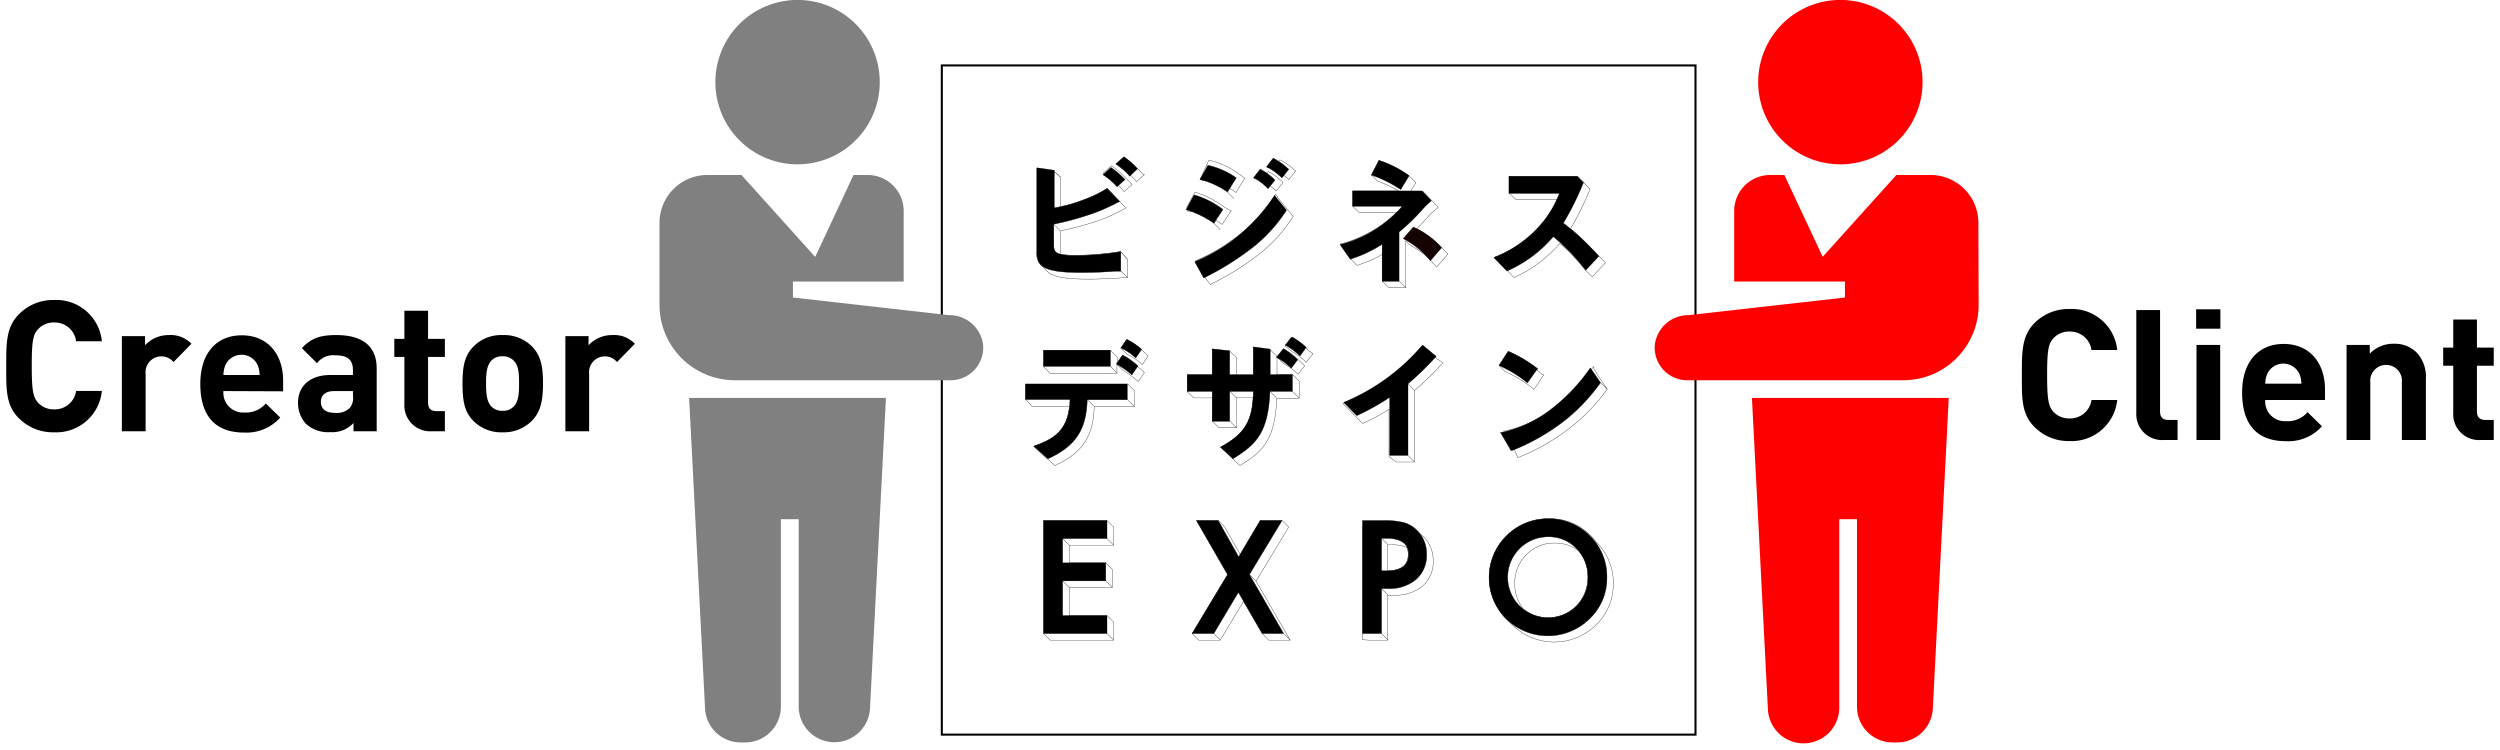
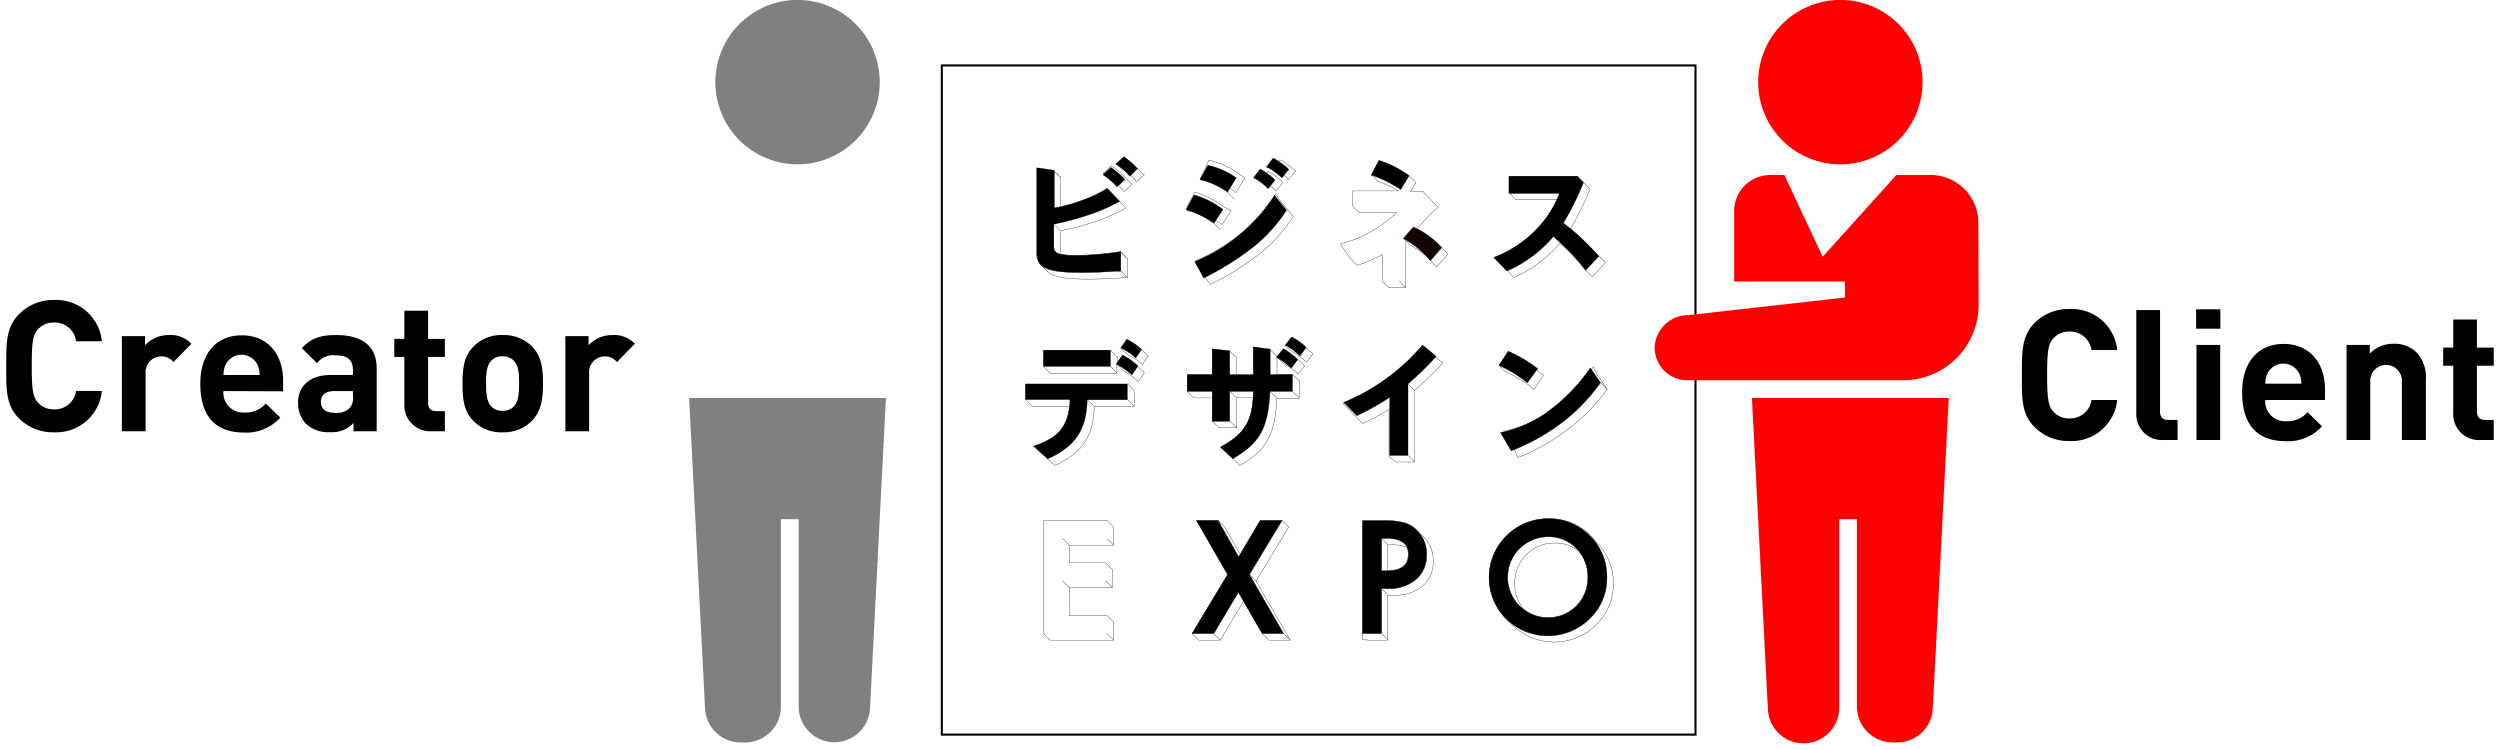
<svg xmlns="http://www.w3.org/2000/svg" width="400" height="120" viewBox="0 0 400 120">
  <defs>
    <style>.cls-1,.cls-2{fill:none;}.cls-1,.cls-2,.cls-3,.cls-4{stroke:#000;stroke-miterlimit:10;}.cls-1{stroke-width:0.33px;}.cls-2,.cls-3,.cls-4{stroke-width:0.05px;}.cls-4{fill:#150301;}.cls-5{fill:gray;}.cls-6{fill:red;}</style>
  </defs>
  <g id="レイヤー_2" data-name="レイヤー 2">
    <rect class="cls-1" x="150.69" y="10.47" width="120.59" height="107.07" />
    <path class="cls-2" d="M222.21,46h2.72V38.52l.65.66.13.08a17,17,0,0,1,2.73,1.92l.33.38.1.11,1,1.06,1.8-2.09-.08-.09-.24-.24-.06-.06-.07-.07-.06-.06-.07-.07-.06-.07-.07-.06-.07-.06-.06-.08s0,0-.07-.06l-.06-.06a.46.46,0,0,1-.07-.07l-.07-.07s0,0-.06-.06-.05,0-.06-.07l-.08-.06a13.06,13.06,0,0,0-3.71-2.72c.81-.77,1.38-1.4,2-2.14A9.36,9.36,0,0,1,230,33.28l.1-.1-1.48-1.58h0l-.06-.06h0l-.06-.07h0l-.06-.06h0l-.07-.07h0l-.06-.07h0l-.06-.06h0l-.06-.07h0l-.06-.06h0L228,31h0L228,31h0l-.06-.07h0l-.06-.07h0l-.06-.06h0l-.06-.07h0l-.06-.06h0l-.06-.07h-1.93l.84-1.37-1.06-1.06-.09-.07a17.58,17.58,0,0,0-4.63-2.36l-.11-.05L219.42,28,220.47,29l.13.05a21,21,0,0,1,3.19,1.5h-7.37V33l1.05,1h6a20.26,20.26,0,0,1-8.85,5l-.17.05,1.64,2.34,1,1.05.09,0a20.06,20.06,0,0,0,4-1.74V45Zm2.72-7.5h0Z" />
    <path class="cls-2" d="M190,33.78l0,0,.09,0,0,0,.09,0,0,0,.09,0,0,0,.09,0,0,0,.09,0,0,0,.09,0,0,0,.09,0,0,0,.09,0,0,0,.08,0,0,0,.09,0,0,0,.09,0,0,0,.09,0,0,0,.15,0a16.12,16.12,0,0,1,4.22,2.06l.11.07,1.44-2.22-.08-.05h0l-.07,0v0l-.08,0h0l-.07-.06h0l-.08,0h0l-.07-.06h0l-.08-.05v0l-.07-.05h0l-.08-.06h0l-.08,0h0l-.07-.06h0l-.08-.05h0l-.07-.06h0l-.07-.05v0l-.07,0h0l-.07-.06h0l-.1-.07a14.39,14.39,0,0,0-4.42-2.24l-.1,0-1.3,2.39.08,0v0l.08,0,0,0,.08,0,0,0Z" />
    <path class="cls-2" d="M178.59,26.31l.08.06h0l.08.06h0l.08.06h0l.08.06h0l.08.06h0l.08.06h0l.08.05h0l.08.06h0l.08.06h0l.08.06h0l.08.06h0l.08.06h0l.08.06h0l.07,0v0l.08.05h0l.13.1a12.22,12.22,0,0,1,1,.79h0l0,0,0,0h0l.06.08h0l.06.07h0l.06.07h0l.07.06h0l.06.07h0l.07.07h0l.06.07h0l.07.06h0l.06.07h0l.06.07h0l.06.07h0l.06.07h0l.07.07h0l.06.07h0l.07.07,1.28-1.17L183,28c-.16-.17-.32-.34-.49-.5l-.06-.07-.07-.06-.07-.06-.06-.07a.13.13,0,0,0-.07-.06l-.06-.07a.46.46,0,0,1-.07-.07L182,27l-.06-.06-.07-.07-.06-.06-.07-.07-.07-.06-.06-.07-.07-.06a12,12,0,0,0-1.62-1.34l-.08-.06-1.29,1.14.08.05Z" />
    <path class="cls-2" d="M176.56,28l.08.05v0l.08.05h0l.08.06h0l.08.05v0l.08.05h0l.08.05v0l.08.06h0l.08.05v0l.08,0h0l.08.05v0l.08.06h0l.08.05h0l.08.06h0l.08.05h0l.08.06h0l.13.09c.46.33.86.66,1.24,1h0a.07.07,0,0,0,0,0l0,0h0l.06.07h0l.06.06h0l.06.07h0l.06.06h0l.05.07h0l.06.07h0l.06.07h0l.07.07h0l.06.07h0l.06.07h0l.06.06h0l.06.07,1.28-1.13-.09-.1c-.15-.17-.32-.33-.48-.49l-.06-.06-.07-.07-.07-.06-.06-.07a.46.46,0,0,1-.07-.07l-.06-.06-.07-.07-.06-.06-.07-.07a.33.33,0,0,1-.06-.06l-.08-.07-.06-.07-.07-.07-.06-.06-.07-.07a13.13,13.13,0,0,0-1.65-1.36l-.09-.06-1.26,1.14.07,0Z" />
    <path class="cls-2" d="M200.66,28.5l.09,0,0,0,.08.05,0,0,.09.05h0l.08,0,0,0,.09,0,0,0,.08.05v0l.08,0,0,0,.08.05v0l.08,0,0,0,.09.05,0,0,.08,0v0l.08.05,0,0,.08.05h0l.08,0,0,0,.08,0v0l.13.07a8.58,8.58,0,0,1,2,1.52l0,0h0l.07.07h0l.06.06,1.13-1.38-.08-.08,0,0,0,0a0,0,0,0,0,0,0l0,0,0,0,0,0,0,0,0,0,0,0,0,0,0,0,0,0,0,0,0,0,0,0,0,0s0,0,0,0l0,0,0,0,0,0s0,0,0,0l0,0s0,0,0,0l0,0,0,0,0,0,0,0,0,0,0,0,0,0s0,0,0,0l0,0a9.72,9.72,0,0,0-2.19-1.62l-.09-.06-1.07,1.38.09.05Z" />
    <path class="cls-2" d="M192.05,28.77l.09,0,0,0,.08,0,0,.05.09,0,0,0,.09,0,0,0,.08,0,0,0,.09,0,0,0,.09,0,0,0,.09,0,0,0,.09,0,0,0,.08,0,0,0,.09,0,0,0,.08,0,0,0,.09,0,0,0,.09,0,0,0,.08,0,0,0,.16,0a13.07,13.07,0,0,1,4.14,1.9l.11.08,1.4-2.29-.07-.06h0l-.07-.05h0l-.07-.06h0l-.08-.05h0l-.07-.06h0l-.08-.05h0l-.08-.06v0l-.07-.05h0l-.08-.06h0l-.07-.06h0l-.08-.05v0l-.07-.05h0l-.07-.05v0l-.08-.05h0l-.07-.06h0l-.08-.05h0l-.11-.07a12.79,12.79,0,0,0-4.35-1.92l-.1,0L192,28.71l.09,0Z" />
    <path class="cls-2" d="M202.72,26.74l.07.05v0l.08.05v0l.07,0v0l.08,0v0l.08,0,0,0,.08,0v0l.08.05h0l.07.05v0l.08.05v0l.08,0,0,0,.08.05v0l.08,0,0,0,.09,0,0,0,.08,0v0l.08,0,0,0,.13.08a11.11,11.11,0,0,1,2,1.43h0s0,0,0,0l0,0h0l.05.05h0l.06.07h0l.07.06,1.1-1.38-.08-.08s0,0,0,0l0,0,0,0,0,0,0,0,0,0s0,0,0,0l0,0,0,0,0,0,0,0,0,0s0,0,0,0l0,0,0,0,0,0s0,0,0,0l0,0,0,0,0,0,0,0-.05,0,0,0,0,0,0,0,0,0,0,0,0,0,0,0,0,0s0,0,0,0l0,0a10.68,10.68,0,0,0-2.3-1.65l-.09-.05-1.06,1.38.08.05Z" />
    <path class="cls-2" d="M166.51,42.37l.07.06.06.07.07.06.06.07.07.06a.23.23,0,0,0,.07.07l.06.07a.46.46,0,0,1,.07.07s0,0,.06.06l.07.06s0,0,.07.06a.55.55,0,0,0,.06.08l.07.06.06.07.07.06c.84.91,2.68,1.31,6.56,1.31,2.44,0,4.46-.14,5.66-.22l.67,0v-3h-.07v-.07h-.06v-.08h-.07v-.07h-.06v-.08h-.07V41L180,41V41h-.07v-.08l-.06,0v-.08h-.07v-.08h-.07v-.07h-.06v-.08h-.07v-.07h-.07v-.07h-.06v-.07h-.07v-.07h-.06v-.08l-.16,0a46.07,46.07,0,0,1-7,.59,10.37,10.37,0,0,1-2.49-.21c0-.16,0-.32,0-.51V36.92a46.68,46.68,0,0,0,6.68-1.84A29.45,29.45,0,0,0,180,33.35l.14-.08-2-2.06h0l-.06-.07h0l-.07-.06h0L178,31h0l-.06-.06h0l-.07-.07h0l-.06-.07h0l-.07-.06h0l-.06-.07h0l-.07-.07h0l-.07-.06h0l-.06-.07h0l-.07-.06h0l-.06-.07h0l-.07-.06h0l-.07-.07h0l-.06-.07-.22.14a18.06,18.06,0,0,1-3.42,1.64,22.14,22.14,0,0,1-3.81,1.14V28.31h-.08v-.05h-.07v-.06h-.07v-.05h-.06v-.06h-.06V28h-.07v-.06h-.07v-.06h-.06v-.06h-.07v-.06H169v-.05l-.06,0v-.05h-.07v-.06h-.06v-.05h-.07v-.06h-.07v-.05h-.06v-.06l-2.78-.4V40.12A3,3,0,0,0,166.51,42.37Z" />
    <path class="cls-2" d="M193.66,45.52l.1-.05a44.26,44.26,0,0,0,8.1-5.13,24.23,24.23,0,0,0,5-5.61l.06-.08L205,32.32h0l-.07-.08v0l-.06-.08h0l-.06-.08h0l-.06-.07h0l-.06-.08h0l-.06-.07h0l-.06-.08h0l-.06-.08v0l-.06-.08h0l0-.08v0l-.06-.08h0l-.07-.08h0l-.06-.07h0l-.06-.07h0l-.06-.07h0l-.06-.07-.1.15a27.64,27.64,0,0,1-12.55,10.4l-.13.06,1.44,2.6Z" />
    <path class="cls-2" d="M254.77,44.28l2.09-2.23-.08-.09c-.55-.58-1.06-1.13-1.56-1.64l-.07-.06-.07-.07-.06-.06s0-.05-.07-.06l-.06-.07a.23.23,0,0,0-.07-.07l-.06-.06-.07-.07-.07-.07-.06-.06a.2.2,0,0,0-.07-.06l-.06-.07-.07-.07-.07-.07-.06-.06c-1-1.05-2-2-2.95-2.74a47.33,47.33,0,0,0,3.1-6.27l0-.08-.94-1h0l-.06-.06h0l-.06-.07h0l-.06-.07h0L253.2,29h0l-.06-.07h0l-.06-.07h0l-.06-.06h0l-.06-.07h0l-.07-.06h0l-.06-.07h0l-.07-.06h0l-.06-.07h0l-.06-.06h0l-.07-.07h0l-.06-.06h0l-.06-.07h-10.9v2.74l1,1h6.59a16.41,16.41,0,0,1-3.09,4.56,18.74,18.74,0,0,1-6.69,4.55l-.26.11,2.08,2.15h0l.07.06h0l.06.07h0l.07.07h0l.06.06h0l.07.07h0l.06.06h0l.06.07h0l.07.07h0l.06.07h0l.07.07h0l.06.06h0l.06.07h0l.06.06h0l.06.07h0l.06.06h0l.07.07.09,0a20.75,20.75,0,0,0,7.26-5.43c.58.47,1.12.95,1.67,1.47.75.79,1.52,1.67,2.38,2.73l.09.11Z" />
    <path class="cls-3" d="M180.67,28.09l.09.11L182,27l-.09-.09a13.15,13.15,0,0,0-2-1.77l-.08-.06-1.29,1.14.13.09A11,11,0,0,1,180.67,28.09Z" />
    <path class="cls-3" d="M178.64,29.78l.09.1L180,28.74l-.09-.1a13.34,13.34,0,0,0-2.07-1.78l-.09-.06-1.26,1.14.13.09A12.68,12.68,0,0,1,178.64,29.78Z" />
    <path class="cls-3" d="M173,43.61c2.44,0,4.45-.14,5.66-.22l.67,0V40.29l-.16,0a46.07,46.07,0,0,1-7,.59c-3.56,0-3.56-.66-3.56-1.77V35.87A46.68,46.68,0,0,0,175.27,34,30.11,30.11,0,0,0,179,32.3l.14-.08-2-2.07-.22.14a18.06,18.06,0,0,1-3.42,1.64,21.66,21.66,0,0,1-4.81,1.32h0v-6l-2.78-.4V40.12C165.81,42.58,166.81,43.61,173,43.61Z" />
    <path class="cls-3" d="M202.79,30.08l.1.11L204,28.82l-.08-.09a9.72,9.72,0,0,0-2.19-1.62l-.09-.06-1.07,1.38.14.08A9.11,9.11,0,0,1,202.79,30.08Z" />
    <path class="cls-3" d="M194.23,35.73l1.44-2.22-.1-.07a14.39,14.39,0,0,0-4.42-2.24l-.1,0-1.3,2.39.15,0a15.81,15.81,0,0,1,4.22,2.06Z" />
    <path class="cls-3" d="M191.16,41.88l1.44,2.6.11-.06a44.61,44.61,0,0,0,8.1-5.13,24.49,24.49,0,0,0,5-5.61l0-.08-1.88-2.33-.1.15a27.64,27.64,0,0,1-12.55,10.4Z" />
    <path class="cls-3" d="M196.29,30.66l.11.08,1.41-2.29-.11-.07a12.79,12.79,0,0,0-4.35-1.92l-.1,0L192,28.71l.15.05A13,13,0,0,1,196.29,30.66Z" />
    <path class="cls-3" d="M205,28.35l.11.11,1.1-1.38L206.1,27a10.68,10.68,0,0,0-2.3-1.65l-.09-.05-1.06,1.38.13.08A9.94,9.94,0,0,1,205,28.35Z" />
    <path class="cls-4" d="M226.19,36.35l-.09,0-1.57,1.82.13.08a14.25,14.25,0,0,1,4.11,3.35l.1.11,1.8-2.08-.08-.09A13.84,13.84,0,0,0,226.19,36.35Z" />
    <path class="cls-3" d="M224,30.25l.11.08,1.35-2.21-.09-.07a17.58,17.58,0,0,0-4.63-2.36l-.11-.05L219.42,28l.13.05A20.61,20.61,0,0,1,224,30.25Z" />
-     <path class="cls-3" d="M216.14,41.44a20.81,20.81,0,0,0,5-2.36V45h2.71V37.13a32,32,0,0,0,3.82-3.71,10.19,10.19,0,0,1,1.24-1.2l.11-.09-1.48-1.58H216.42V33h7.94a19.44,19.44,0,0,1-9.78,6.09l-.17.05,1.64,2.34Z" />
    <path class="cls-3" d="M241.26,43.3a20.59,20.59,0,0,0,7.27-5.44,33.91,33.91,0,0,1,5.1,5.26l.09.11L255.81,41l-.09-.09a41.53,41.53,0,0,0-5.58-5.22,45.83,45.83,0,0,0,3.19-6.42l0-.07-1-1h-10.9v2.74h8.07a16.65,16.65,0,0,1-3.53,5.61,18.74,18.74,0,0,1-6.69,4.55l-.26.11,2.08,2.15Z" />
    <line class="cls-2" x1="169.64" y1="36.92" x2="168.59" y2="35.87" />
    <line class="cls-2" x1="179.34" y1="43.34" x2="180.39" y2="44.39" />
    <line class="cls-2" x1="194.23" y1="35.73" x2="195.28" y2="36.78" />
    <line class="cls-2" x1="196.4" y1="30.74" x2="197.45" y2="31.79" />
    <line class="cls-2" x1="223.87" y1="44.96" x2="224.93" y2="46" />
    <path class="cls-2" d="M195.05,68.45h2.8V63.66h2.68c-.25,3.93-1.55,5.86-5.06,7.79l-.16.09.07.06h0l.07.07h0l.06.06h0l.07.07h0l.07.06h0l.06.07h0l.07.07h0l.07.06h0l.07.07h0l.07.06h0l.07.07h0l.08.06h0l.06.07h0l.07.06h0l.07.07h0l.07.07h0l1.95,1.86.08,0c3.89-2.35,5.57-4.38,5.85-10.74h3.6V61l-1.06-1.06h-2.51V57.13l1,1,.13.07a13.07,13.07,0,0,1,2.14,1.57l.1.09,1.06-1.33-.07-.07h0l-.07-.06h0l-.07-.06h0l-.07-.06h0l-.06-.06h0l-.07-.06h0l-.07-.06h0L208.2,58h0l-.07-.06h0l-.07-.06h0l-.07-.06h0l-.06-.06h0l-.07-.07h0l-.06-.06h0l-.07-.06h0l-.07-.06h0l-.08-.08a12,12,0,0,0-2.17-1.6l-.09,0-1.05,1.29v-.16l-1.05-1-2.7-.36v.15c0,1.21,0,2.45,0,4.29h-2.72V57.18l-1.05-1-2.8-.31v4.12h-4v2.68l1.05,1h3V67.4Z" />
    <path class="cls-2" d="M180.4,56.72l.13.07a8.94,8.94,0,0,1,2.13,1.44l.11.1.94-1.37-.07-.07h0l-.06-.06h0l-.07-.07h0l-.06-.06h0l-.07-.07h0l-.07-.06h0l-.07-.07h0l-.06-.06h0l-.07-.06h0l-.07-.07h0l-.07-.06h0l-.07-.06h0l-.08-.06h0l-.07-.06h0l-.07-.06h0l-.06-.06h0l-.08-.08a10,10,0,0,0-2.18-1.48l-.11-.05-.94,1.37Z" />
    <path class="cls-2" d="M165.12,65h6c-.39,3.78-2.35,5.23-5.52,6.34l-.21.08.07.06h0l.07.07h0l.06.06h0l.07.07h0l.07.06h0l.07.07h0l.07.06h0l.07.07h0L166,72h0l.08.07h0l.07.06h0l.07.07h0l.07.06h0l.07.07h0l.08.06h0l.07.07h0l2.24,2,.08,0c4.35-2,6.11-4.61,6.25-9.43h6.41V62.49l-1.06-1.05h-16.3v2.48Z" />
    <path class="cls-2" d="M179.71,59.28l.22.14A14.69,14.69,0,0,1,182,60.94l.11.1,1-1.42-.07,0h0L183,59.5h0l-.07-.05h0l-.07-.06h0l-.07-.06h0l-.07-.07h0l-.07-.06h0l-.06-.07h0l-.07-.06h0l-.07-.06h0l-.07-.05h0l-.07-.06h0l-.07-.06h0l-.06-.06h0l-.07-.05h0l-.07-.07h0L182,58.5a11.84,11.84,0,0,0-2.27-1.62l-.1-.06-.89,1.32V57.08l-1.06-1H167v2.59l1,1.05h10.71v-1.4Z" />
    <path class="cls-2" d="M206.66,56.22l.14.08a11,11,0,0,1,2.11,1.56l.1.1,1.06-1.34-.07-.06h0l-.07-.07h0l-.07-.06h0l-.07-.06h0l-.07-.05h0l-.07-.06h0l-.07,0h0l-.06-.06h0l-.07-.06h0l-.07-.07h0l-.07-.06h0l-.07-.07h0l-.06-.06h0l-.07-.06h0l-.06-.06h0l-.07-.06h0l-.1-.08a11.12,11.12,0,0,0-2.18-1.56l-.1,0-1,1.29Z" />
    <path class="cls-2" d="M223.4,73.92h2.93V62.47a47.51,47.51,0,0,0,4.43-4.31l.09-.1-.08-.06h0l-.07-.06h0l-.07-.06h0l-.08-.06h0l-.07-.06h0l-.08,0h0l-.07-.06h0l-.08-.07h0l-.07-.06h0l-.07-.06h0l-.08,0h0l-.07-.06h0l-.07-.05h0l-.07-.06h0l-.07-.06h0l-.07-.07h0l-2.18-1.8-.08.09a33.09,33.09,0,0,1-12.34,9l-.19.07,2.06,2.11h0l.07.06h0l.07.07h0l.06.06h0l.07.07h0l.06.07h0l.07.07h0l.07.06h0l.06.07h0l.07.06h0l.06.07h0l.07.06h0l.06.07h0l.07.07h0l.07.06h0l.06.07h0l.07.06.08,0a38.1,38.1,0,0,0,4.15-2.23v7.56Z" />
    <path class="cls-2" d="M240.85,59.47l.14.06a19.49,19.49,0,0,1,4.35,2.67l.11.1L247,60l-.08-.06h0l-.07-.05v0l-.07,0h0l-.07,0h0l-.07-.06h0l-.07-.06h0l-.07-.06h0l-.07-.06h0l-.07-.07h0l-.06-.06h0l-.07-.06h0l-.07-.06h0l-.07-.06h0l-.07-.07h0l-.06-.06h0L246,59h0l-.1-.08a21,21,0,0,0-4.51-2.67l-.1,0-1.45,2.23Z" />
    <path class="cls-2" d="M242.84,73.19l.1,0A33.7,33.7,0,0,0,251.76,68a29.72,29.72,0,0,0,5.31-5.61l.09-.12-1.63-2.37v0l-.05-.08v0l-.06-.09h0l0-.07h0l0-.07h0l-.06-.08h0l-.05-.08h0l-.06-.08v0l-.05-.08h0l-.05-.08v0l-.06-.08h0l-.06-.08,0,0,0-.08h0l0-.08,0,0,0-.08h0l0-.08h0l-.05-.07-.14.18a29.32,29.32,0,0,1-6.2,6.47,19.62,19.62,0,0,1-7.88,3.67l-.17,0,1.7,2.91Z" />
    <rect class="cls-3" x="166.96" y="56.03" width="10.71" height="2.59" />
    <path class="cls-3" d="M180.4,54.35l-.11-.05-.94,1.37.13.07a9,9,0,0,1,2.13,1.43l.11.11.94-1.37-.08-.08A10,10,0,0,0,180.4,54.35Z" />
    <path class="cls-3" d="M164.07,63.92h7.13c-.12,4.57-2.14,6.18-5.59,7.39l-.21.08,2.24,2,.07,0c4.36-2,6.12-4.61,6.25-9.43h6.41V61.44h-16.3Z" />
    <path class="cls-3" d="M179.71,56.88l-.1-.06-1,1.41.23.14A13.92,13.92,0,0,1,181,59.89l.11.09.95-1.41L182,58.5A11.84,11.84,0,0,0,179.71,56.88Z" />
    <path class="cls-3" d="M206.75,53.93l-.1,0-1,1.29.14.08a11.79,11.79,0,0,1,2.11,1.56l.1.1L209,55.57l-.1-.08A11.12,11.12,0,0,0,206.75,53.93Z" />
    <path class="cls-3" d="M205.42,55.83l-.09,0-1.08,1.34.13.07a12.63,12.63,0,0,1,2.13,1.57l.11.09,1-1.34-.08-.08A12,12,0,0,0,205.42,55.83Z" />
    <path class="cls-3" d="M203.23,55.86l-2.7-.36v.15c0,1.21,0,2.45,0,4.29h-3.78V56.13l-2.8-.31v4.12h-4v2.68h4V67.4h2.8V62.62h3.78c-.08,4.65-1.29,6.73-5.1,8.83l-.16.09,2,1.86.09-.06c3.87-2.35,5.55-4.37,5.84-10.72h3.59V59.94h-3.56Z" />
    <path class="cls-3" d="M227.53,55.3a33.09,33.09,0,0,1-12.34,9l-.19.07,2.06,2.11.09,0a38.57,38.57,0,0,0,5.2-2.91v9.29h2.93V61.41a46.18,46.18,0,0,0,4.43-4.3l.08-.1-2.18-1.8Z" />
    <path class="cls-3" d="M241.89,72.1A33.86,33.86,0,0,0,250.71,67,30.42,30.42,0,0,0,256,61.35l.09-.12-1.63-2.36-.14.18a29.32,29.32,0,0,1-6.2,6.47,19.62,19.62,0,0,1-7.88,3.67l-.17,0,1.7,2.91Z" />
    <path class="cls-3" d="M244.4,61.24,246,59l-.1-.08a21,21,0,0,0-4.51-2.67l-.1,0-1.45,2.23.14.06a19.72,19.72,0,0,1,4.35,2.67Z" />
    <line class="cls-2" x1="177.66" y1="58.62" x2="178.72" y2="59.67" />
    <line class="cls-2" x1="173.96" y1="63.92" x2="175.02" y2="64.97" />
    <line class="cls-2" x1="180.37" y1="63.92" x2="181.43" y2="64.97" />
    <line class="cls-2" x1="196.79" y1="67.4" x2="197.85" y2="68.45" />
    <line class="cls-2" x1="197.85" y1="63.66" x2="196.79" y2="62.62" />
    <line class="cls-2" x1="206.79" y1="62.62" x2="207.85" y2="63.66" />
    <line class="cls-2" x1="203.2" y1="62.62" x2="204.25" y2="63.66" />
    <line class="cls-2" x1="225.28" y1="61.41" x2="226.33" y2="62.47" />
    <line class="cls-2" x1="225.28" y1="72.87" x2="226.33" y2="73.92" />
    <line class="cls-2" x1="256.11" y1="61.23" x2="257.16" y2="62.28" />
    <polygon class="cls-2" points="203.01 102.42 206.43 102.42 200.97 92.98 206.19 84.34 205.13 83.28 201.64 83.28 198.43 88.71 195.96 84.34 194.91 83.28 191.44 83.28 196.42 91.93 190.74 101.37 191.8 102.42 195.25 102.42 198.97 96.2 201.96 101.37 203.01 102.42" />
    <path class="cls-2" d="M219.05,102.42h3V95.23h1.05a6.65,6.65,0,0,0,4.52-1.47,5.05,5.05,0,0,0,1.69-4,5.24,5.24,0,0,0-1.58-3.9l0,0,0,0,0,0,0-.05,0,0,0,0a0,0,0,0,1,0,0s0,0,0,0l0,0,0,0a0,0,0,0,1,0,0l-.05,0s0,0,0,0l0,0s0,0,0,0l0,0s0,0,0,0l0,0,0,0s0,0,0,0l0,0,0,0a0,0,0,0,0,0,0l0,0,0,0,0,0h0l0,0,0,0,0,0s0,0,0,0l0,0a4.7,4.7,0,0,0-2.1-1.21,13.31,13.31,0,0,0-3.41-.33H218v18.09Zm3-15.24h.7a5.46,5.46,0,0,1,2.35.42,2.77,2.77,0,0,1,.21,1.08c0,1.72-1.07,2.59-3.26,2.64Z" />
    <path class="cls-2" d="M255.42,86.76s0,0,0,0l0,0,0,0,0,0,0,0,0,0,0,0s0,0,0,0,0,0,0,0l0,0,0,0,0,0,0,0,0,0,0,0,0,0,0,0,0,0s0,0,0,0l0,0,0,0,0,0,0,0,0,0,0,0,0,0,0,0,0,0a.07.07,0,0,1,0,0s0,0,0,0l0,0s0,0,0,0A9.07,9.07,0,0,0,247.74,83a9.3,9.3,0,0,0-6.7,2.74A9.37,9.37,0,0,0,241,99L241,99l.06.07.07.07s0,0,.06.06a.23.23,0,0,1,.07.07l.06.06.07.07.07.06.06.07.06.07.07.06a.46.46,0,0,1,.07.07l.06.06a.23.23,0,0,1,.07.07l.06.06c.14.13.28.27.43.39a9.52,9.52,0,0,0,13-.3,8.92,8.92,0,0,0,2.79-6.61A9.11,9.11,0,0,0,255.42,86.76Zm-11.2,2a6.15,6.15,0,0,1,4.54-1.87,6.08,6.08,0,0,1,3.93,1.34,6.72,6.72,0,0,1-.48,8.72,6.25,6.25,0,0,1-4.57,1.87,6.07,6.07,0,0,1-3.91-1.4,6.35,6.35,0,0,1-1.37-4.09A6.25,6.25,0,0,1,244.22,88.76Z" />
    <polygon class="cls-2" points="168.03 102.42 178.18 102.42 178.18 99.54 177.12 98.49 171.07 98.49 171.07 93.99 177.97 93.99 177.97 91.11 176.92 90.06 171.07 90.06 171.07 87.22 178.18 87.22 178.18 84.34 177.12 83.28 166.97 83.28 166.97 101.37 168.03 102.42" />
-     <polygon class="cls-3" points="166.97 101.37 177.12 101.37 177.12 98.49 170.02 98.49 170.02 92.94 176.92 92.94 176.92 90.06 170.02 90.06 170.02 86.17 177.12 86.17 177.12 83.28 166.97 83.28 166.97 101.37" />
    <polygon class="cls-3" points="205.13 83.28 201.64 83.28 198.19 89.1 194.91 83.28 191.44 83.28 196.42 91.93 190.74 101.37 194.21 101.37 198.14 94.77 201.96 101.37 205.38 101.37 199.91 91.93 205.13 83.28" />
    <path class="cls-3" d="M224.63,83.61a13.31,13.31,0,0,0-3.41-.33H218v18.09h3.05V94.18h1a6.65,6.65,0,0,0,4.52-1.47,5.06,5.06,0,0,0,1.69-4,5.23,5.23,0,0,0-1.58-3.89A4.7,4.7,0,0,0,224.63,83.61Zm.73,5.07c0,1.78-1.15,2.65-3.5,2.65h-.81v-5.2h.69C224.17,86.13,225.36,87,225.36,88.68Z" />
    <path class="cls-3" d="M254.36,85.71A9.07,9.07,0,0,0,247.74,83a9.3,9.3,0,0,0-6.7,2.74,9.35,9.35,0,0,0,.28,13.59,9.54,9.54,0,0,0,13-.31,8.93,8.93,0,0,0,2.79-6.62A9.1,9.1,0,0,0,254.36,85.71Zm-.29,6.62A6.39,6.39,0,0,1,252.21,97a6.47,6.47,0,1,1-4.51-11.11,6.11,6.11,0,0,1,4.53,1.87A6.35,6.35,0,0,1,254.07,92.33Z" />
    <line class="cls-2" x1="177.12" y1="86.17" x2="178.18" y2="87.22" />
    <line class="cls-2" x1="170.02" y1="86.17" x2="171.07" y2="87.22" />
    <line class="cls-2" x1="176.92" y1="92.94" x2="177.97" y2="93.99" />
    <line class="cls-2" x1="171.07" y1="93.99" x2="170.02" y2="92.94" />
    <line class="cls-2" x1="177.12" y1="101.37" x2="178.18" y2="102.42" />
    <line class="cls-2" x1="194.2" y1="101.37" x2="195.25" y2="102.42" />
    <line class="cls-2" x1="205.38" y1="101.37" x2="206.43" y2="102.42" />
    <line class="cls-2" x1="199.92" y1="91.93" x2="200.97" y2="92.98" />
    <line class="cls-2" x1="221.05" y1="94.18" x2="222.1" y2="95.23" />
    <line class="cls-2" x1="222.1" y1="87.18" x2="221.05" y2="86.13" />
    <line class="cls-2" x1="221.05" y1="101.37" x2="222.1" y2="102.42" />
    <path d="M8.65,69.17A7.7,7.7,0,0,1,3,66.9c-2.1-2.11-2-4.71-2-8.3s-.06-6.19,2-8.29A7.66,7.66,0,0,1,8.65,48,7.33,7.33,0,0,1,16.3,54.6H12.18a3.44,3.44,0,0,0-3.5-3,3.37,3.37,0,0,0-2.6,1.08c-.79.88-1,1.87-1,5.87s.23,5,1,5.87a3.37,3.37,0,0,0,2.6,1.08,3.44,3.44,0,0,0,3.5-2.95H16.3A7.34,7.34,0,0,1,8.65,69.17Z" />
    <path d="M27.76,57.93a2.53,2.53,0,0,0-4.46,1.89V69H19.5V53.78h3.71v1.46A5.13,5.13,0,0,1,27,53.61,4.61,4.61,0,0,1,30.63,55Z" />
    <path d="M35.75,62.57A3.15,3.15,0,0,0,39.08,66a4.19,4.19,0,0,0,3.45-1.44l2.31,2.25a7.25,7.25,0,0,1-5.79,2.4c-3.59,0-7-1.63-7-7.8,0-5,2.68-7.76,6.62-7.76,4.24,0,6.63,3.09,6.63,7.27v1.69Zm5.44-4.23a2.84,2.84,0,0,0-5.09,0A4.23,4.23,0,0,0,35.75,60h5.79A4.23,4.23,0,0,0,41.19,58.34Z" />
    <path d="M56.56,69V67.68a4.62,4.62,0,0,1-3.74,1.46,5.21,5.21,0,0,1-3.88-1.34,4.88,4.88,0,0,1-1.25-3.42C47.69,62,49.35,60,52.88,60h3.59v-.76c0-1.66-.81-2.39-2.83-2.39a3.26,3.26,0,0,0-2.92,1.26L48.3,55.71c1.49-1.63,3-2.1,5.49-2.1,4.26,0,6.48,1.8,6.48,5.37V69Zm-.09-6.43h-3c-1.37,0-2.13.64-2.13,1.72s.7,1.76,2.19,1.76a3,3,0,0,0,2.4-.74,2.48,2.48,0,0,0,.55-1.92Z" />
    <path d="M69.11,69a4.13,4.13,0,0,1-4.41-4.36V57.11H63.09V54.22H64.7v-4.5h3.79v4.5h2.69v2.89H68.49v7.3c0,.88.41,1.37,1.31,1.37h1.38V69Z" />
    <path d="M85.13,67.3a6.32,6.32,0,0,1-4.73,1.87,6.23,6.23,0,0,1-4.7-1.87C74.32,65.87,74,64.15,74,61.37s.35-4.47,1.73-5.9a6.23,6.23,0,0,1,4.7-1.86,6.32,6.32,0,0,1,4.73,1.86c1.37,1.43,1.72,3.15,1.72,5.9S86.5,65.87,85.13,67.3Zm-2.95-9.61A2.43,2.43,0,0,0,80.4,57a2.38,2.38,0,0,0-1.76.67c-.78.8-.87,2.11-.87,3.68s.09,2.92.87,3.71a2.34,2.34,0,0,0,1.76.67,2.39,2.39,0,0,0,1.78-.67c.79-.79.87-2.13.87-3.71S83,58.49,82.18,57.69Z" />
    <path d="M98.72,57.93a2.51,2.51,0,0,0-2-.91,2.53,2.53,0,0,0-2.46,2.8V69H90.46V53.78h3.71v1.46A5.13,5.13,0,0,1,98,53.61,4.58,4.58,0,0,1,101.58,55Z" />
    <path d="M331.11,70.57a7.66,7.66,0,0,1-5.61-2.27c-2.1-2.11-2-4.7-2-8.29s-.06-6.2,2-8.3a7.66,7.66,0,0,1,5.61-2.27A7.32,7.32,0,0,1,338.76,56h-4.12a3.44,3.44,0,0,0-3.5-2.95,3.36,3.36,0,0,0-2.6,1.08c-.79.87-1,1.87-1,5.87s.23,5,1,5.87a3.36,3.36,0,0,0,2.6,1.08,3.44,3.44,0,0,0,3.5-2.95h4.12A7.35,7.35,0,0,1,331.11,70.57Z" />
    <path d="M346.25,70.4a4.13,4.13,0,0,1-4.44-4.35V49.61h3.8v16.2c0,.91.38,1.38,1.34,1.38h1.46V70.4Z" />
    <path d="M351.38,52.59v-3.1h3.88v3.1Zm.06,17.81V55.19h3.79V70.4Z" />
    <path d="M362.44,64a3.15,3.15,0,0,0,3.33,3.39,4.19,4.19,0,0,0,3.44-1.44l2.31,2.25a7.23,7.23,0,0,1-5.78,2.39c-3.59,0-7-1.63-7-7.79,0-5,2.69-7.77,6.63-7.77,4.23,0,6.63,3.1,6.63,7.28V64Zm5.43-4.24a2.83,2.83,0,0,0-5.08,0,4.23,4.23,0,0,0-.35,1.63h5.78A4.23,4.23,0,0,0,367.87,59.74Z" />
    <path d="M384.3,70.4V61.2a2.54,2.54,0,1,0-5.05,0v9.2h-3.8V55.19h3.71v1.4A5.2,5.2,0,0,1,383,55a5,5,0,0,1,3.6,1.34,5.67,5.67,0,0,1,1.54,4.33V70.4Z" />
    <path d="M396.93,70.4a4.12,4.12,0,0,1-4.41-4.35V58.52h-1.61v-2.9h1.61V51.13h3.79v4.49H399v2.9h-2.69v7.29c0,.88.41,1.38,1.32,1.38H399V70.4Z" />
    <path class="cls-5" d="M127.61,26.29a13.15,13.15,0,1,0-13.15-13.15A13.14,13.14,0,0,0,127.61,26.29Z" />
    <path class="cls-5" d="M112.81,113.38a5.71,5.71,0,0,0,5.7,5.41h.72a5.71,5.71,0,0,0,5.71-5.72v-30h2.85v30a5.71,5.71,0,0,0,11.41.31l2.55-49.71H110.26Z" />
-     <path class="cls-5" d="M152.11,60.84a5.22,5.22,0,0,0,5.18-5.74,5.43,5.43,0,0,0-5.48-4.68L126.87,47.6V45.05h17.72V33.74A5.76,5.76,0,0,0,138.83,28h-2.27l-6.13,13.11L118.64,28h-5.47a7.65,7.65,0,0,0-7.65,7.64V48.78a12.06,12.06,0,0,0,12.07,12.06Z" />
    <path class="cls-6" d="M294.46,26.29a13.15,13.15,0,1,0-13.15-13.15A13.14,13.14,0,0,0,294.46,26.29Z" />
    <path class="cls-6" d="M282.86,113.38a5.71,5.71,0,0,0,11.42-.31v-30h2.84v30a5.71,5.71,0,0,0,5.71,5.72h.72a5.71,5.71,0,0,0,5.7-5.41l2.55-49.71H280.31Z" />
    <path class="cls-6" d="M316.54,35.62A7.65,7.65,0,0,0,308.89,28h-5.47L291.63,41.09,285.5,28h-2.26a5.76,5.76,0,0,0-5.77,5.76V45.05h17.72V47.6l-24.94,2.82a5.41,5.41,0,0,0-5.47,4.68A5.21,5.21,0,0,0,270,60.84h34.51a12.06,12.06,0,0,0,12.07-12.06Z" />
  </g>
</svg>